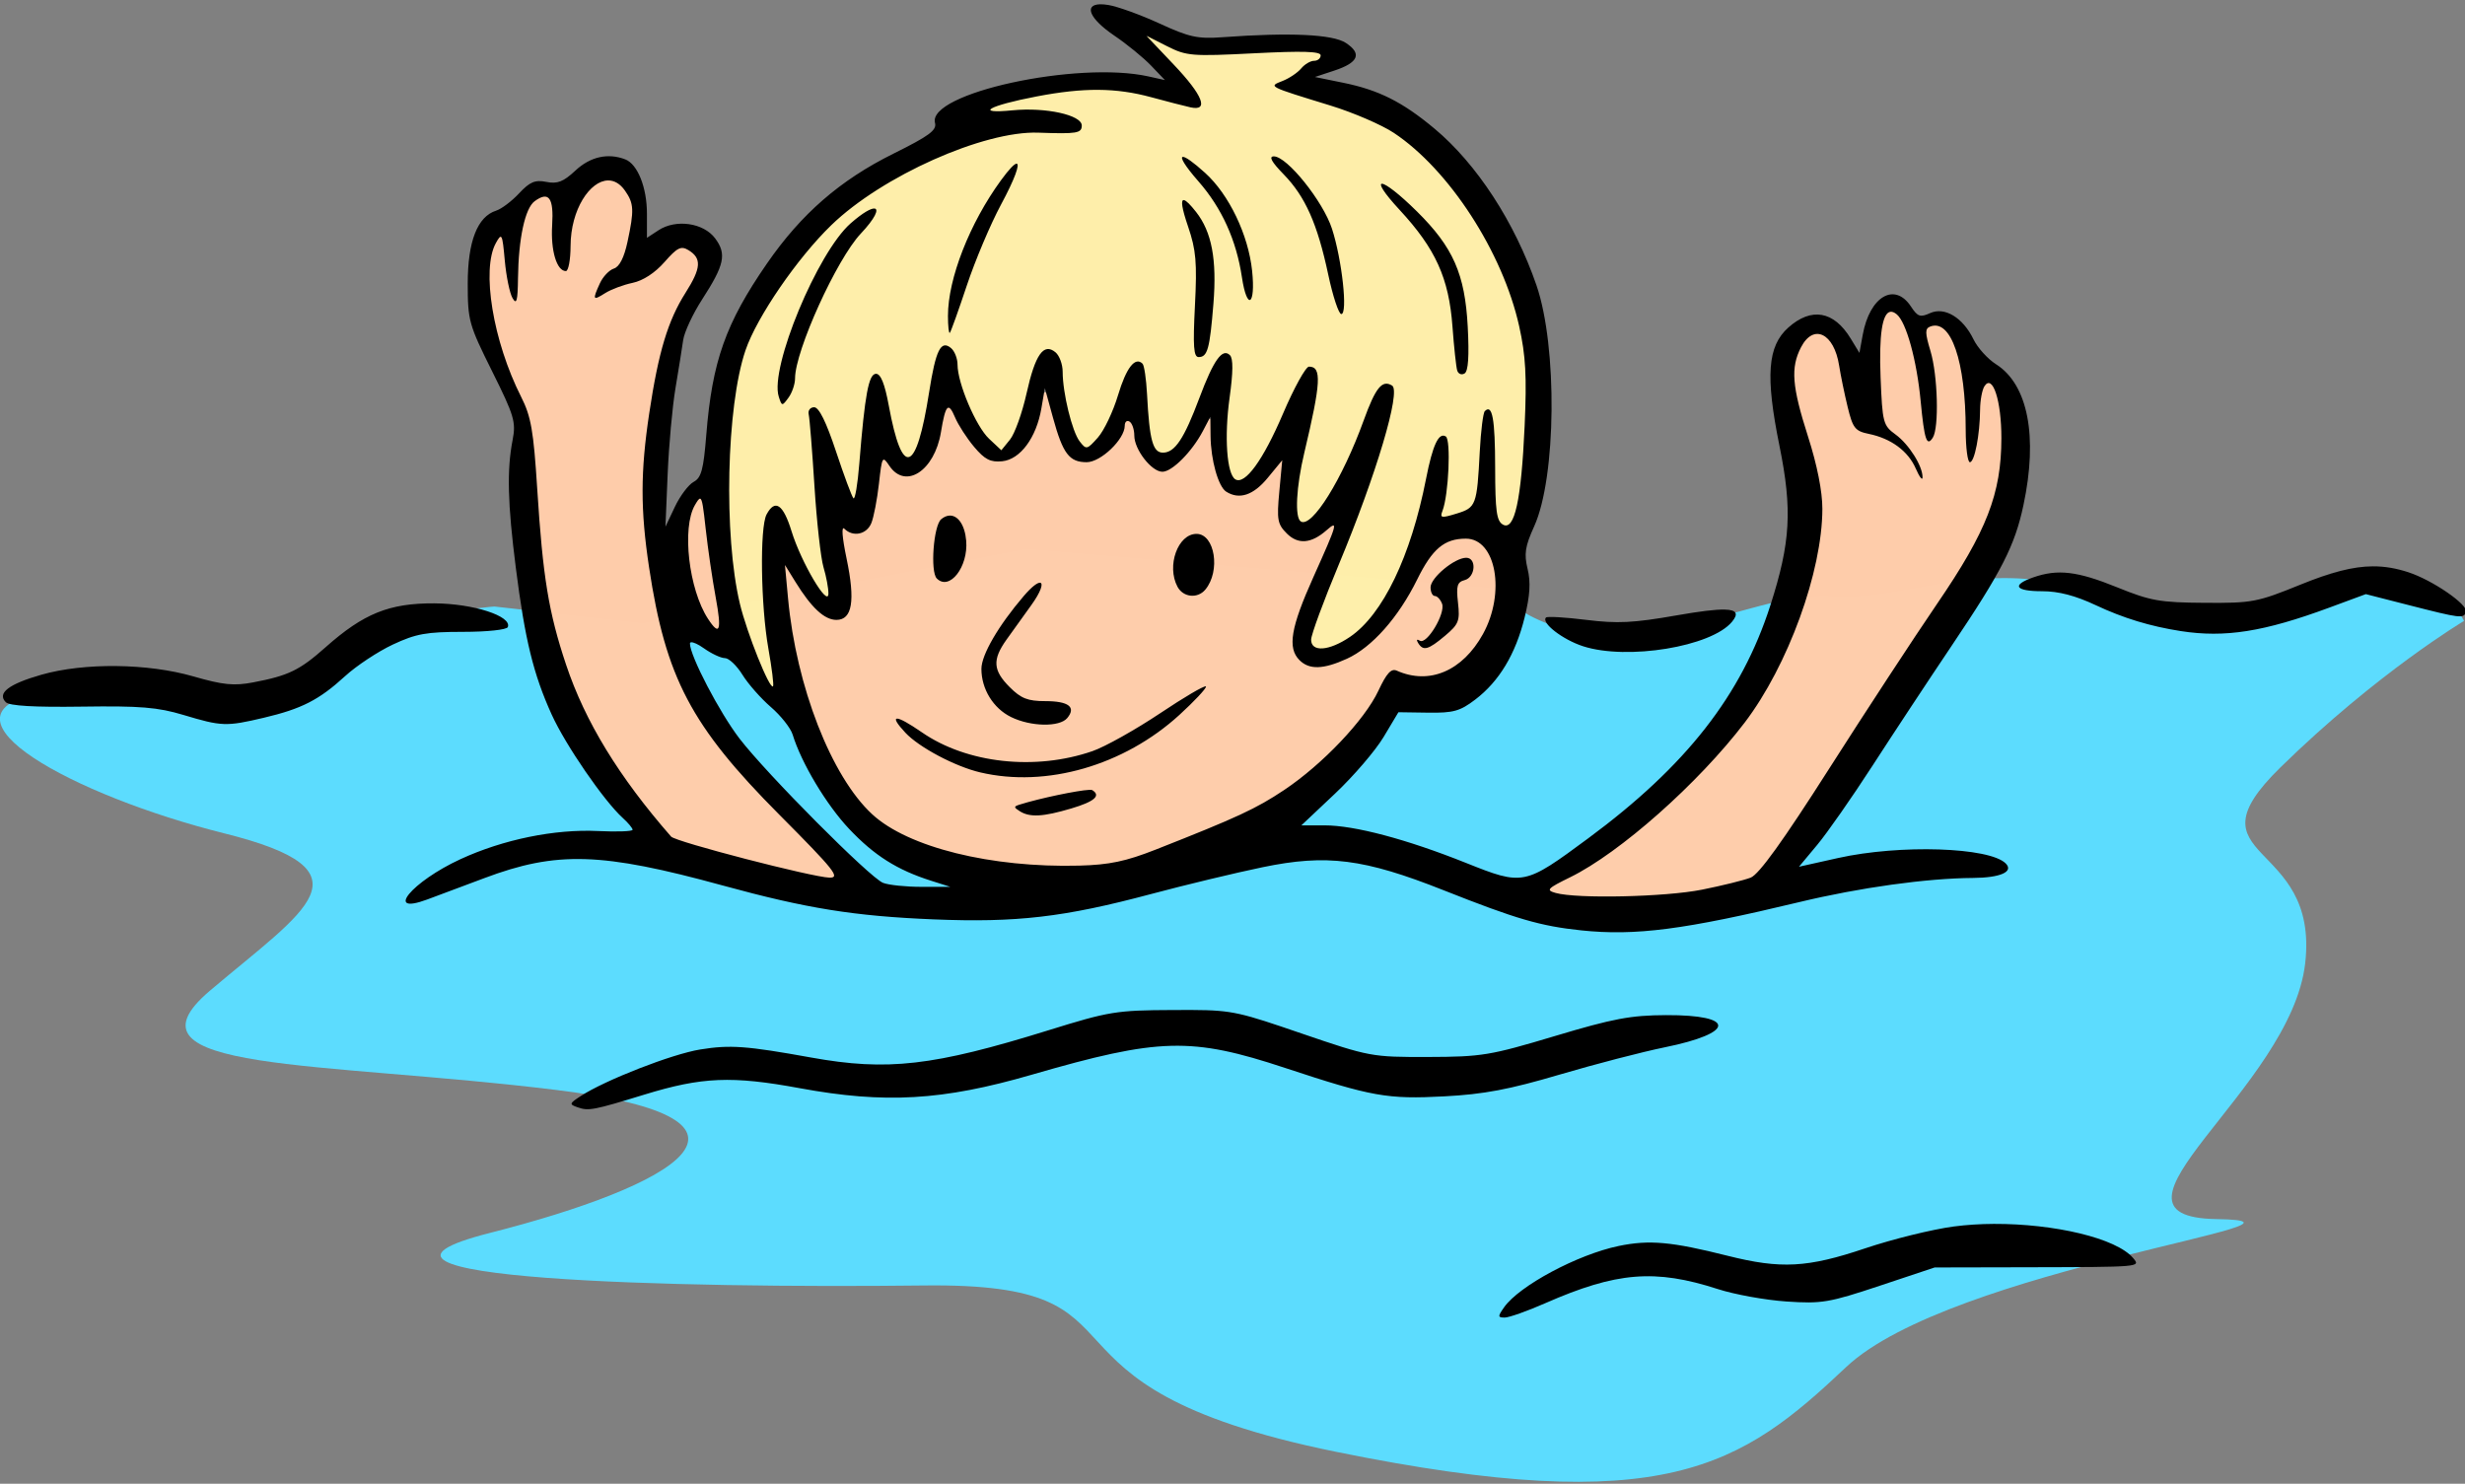
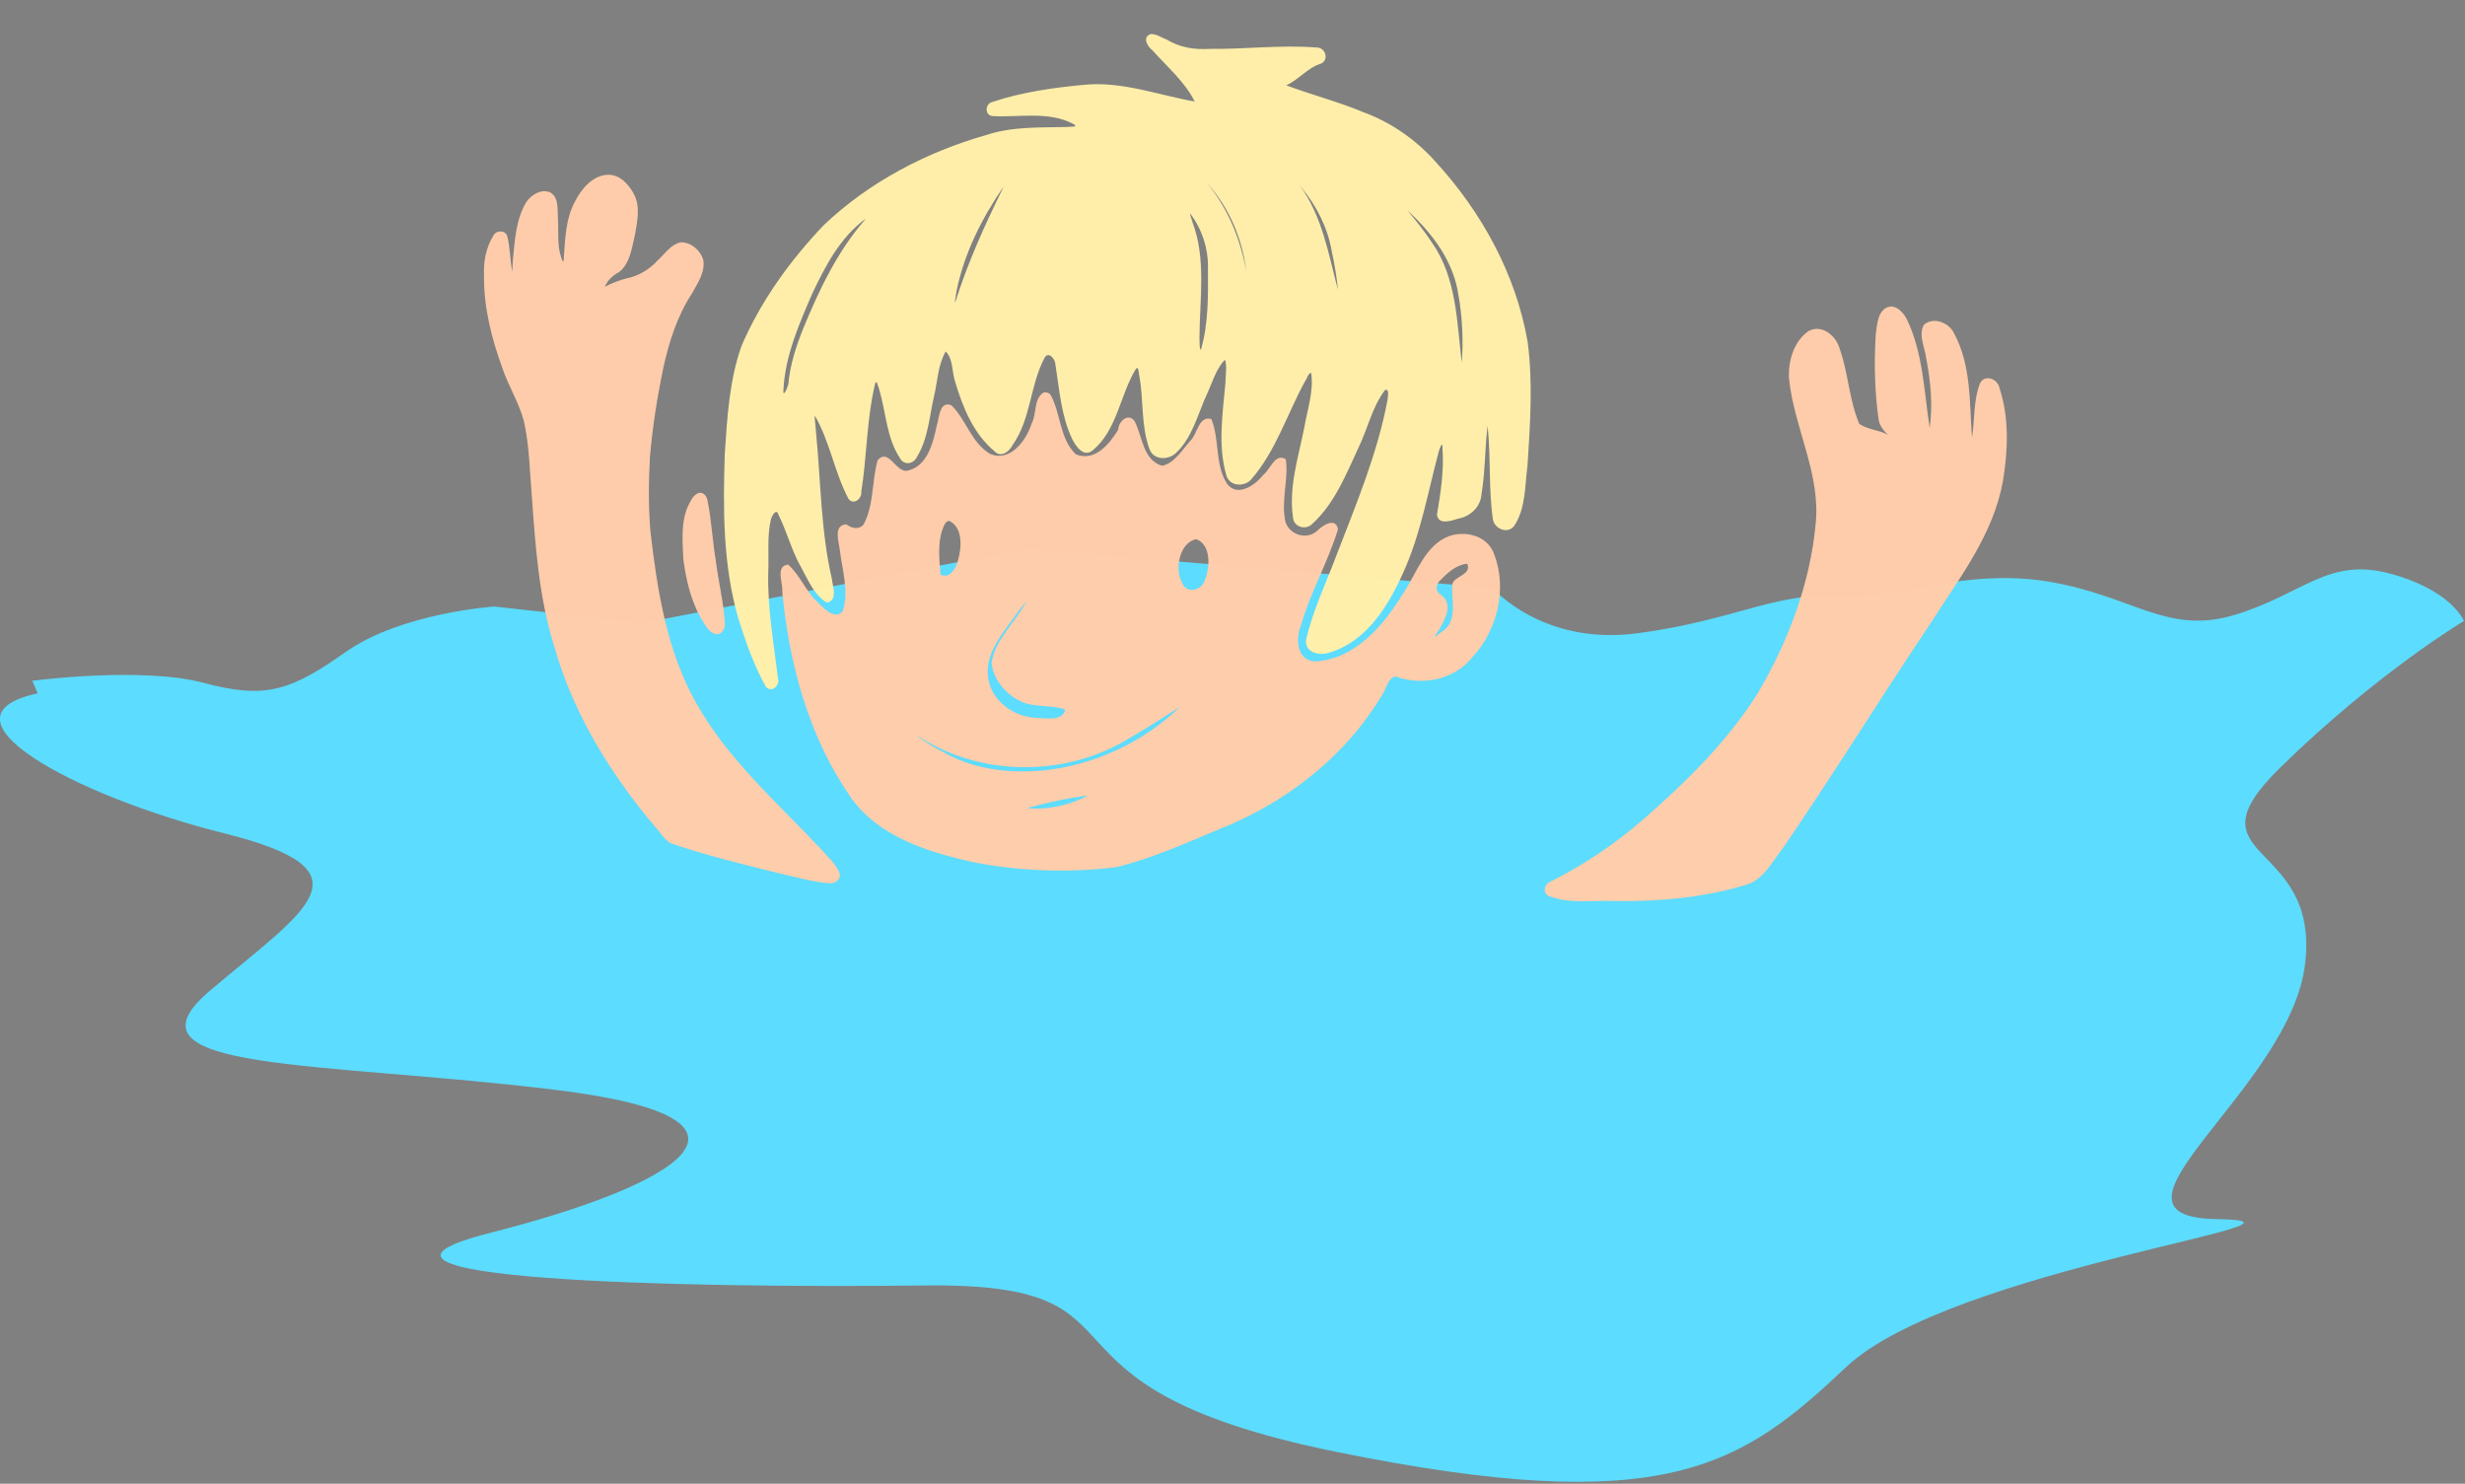
<svg xmlns="http://www.w3.org/2000/svg" xmlns:ns1="http://www.inkscape.org/namespaces/inkscape" xmlns:ns2="http://sodipodi.sourceforge.net/DTD/sodipodi-0.dtd" width="110mm" height="66.209mm" viewBox="0 0 110 66.209" version="1.1" id="svg1333" ns1:version="1.0.2-2 (e86c870879, 2021-01-15)" ns2:docname="schwimmer.svg">
  <rect x="0" y="0" width="110" height="66.209" fill="#808080" stroke="none" />
  <defs id="defs1327" />
  <ns2:namedview id="base" pagecolor="#ffffff" bordercolor="#666666" borderopacity="1.0" ns1:pageopacity="0.0" ns1:pageshadow="2" ns1:zoom="1.4" ns1:cx="182.94468" ns1:cy="174.76871" ns1:document-units="mm" ns1:current-layer="layer1" ns1:document-rotation="0" showgrid="false" ns1:window-width="1086" ns1:window-height="914" ns1:window-x="156" ns1:window-y="87" ns1:window-maximized="0" />
  <g ns1:label="Ebene 1" ns1:groupmode="layer" id="layer1">
    <g id="g1269" transform="matrix(0.974,0,0,0.974,-7.301,-160.329)" style="stroke-width:1.026">
      <path style="fill:#5cdcff;fill-opacity:0.992;stroke:none;stroke-width:0.272px;stroke-linecap:butt;stroke-linejoin:miter;stroke-opacity:1" d="m 8.977,195.797 c 0,0 5.008,-0.661 7.843,0.095 2.835,0.756 3.969,0.378 6.52,-1.417 2.551,-1.795 6.804,-2.079 6.804,-2.079 l 6.804,0.756 17.576,-3.402 21.356,1.795 c 0,0 2.268,2.646 6.615,2.079 4.347,-0.567 6.426,-1.89 9.071,-1.701 2.646,0.189 5.953,-1.323 9.827,-0.661 3.874,0.661 5.386,2.457 8.504,1.512 3.118,-0.945 4.252,-2.646 7.087,-1.89 2.835,0.756 3.402,2.173 3.402,2.173 0,0 -3.969,2.362 -8.41,6.709 -4.441,4.347 1.795,3.213 1.134,8.977 -0.661,5.764 -10.205,11.623 -4.063,11.717 6.142,0.095 -12.161,2.239 -16.972,6.783 -4.811,4.544 -8.285,6.949 -23.386,3.875 -15.101,-3.074 -7.617,-7.751 -18.843,-7.617 -11.225,0.134 -28.331,-0.267 -19.912,-2.405 8.419,-2.138 13.898,-5.212 3.074,-6.548 -10.824,-1.336 -20.312,-0.802 -15.903,-4.544 4.41,-3.742 7.617,-5.479 0.668,-7.216 -6.949,-1.737 -13.497,-5.345 -8.553,-6.414" id="path952" ns1:connector-curvature="0" />
      <path style="opacity:1;vector-effect:none;fill:#ffccaa;fill-opacity:0.992;stroke:none;stroke-width:1.385;stroke-linecap:butt;stroke-linejoin:miter;stroke-miterlimit:4;stroke-dasharray:none;stroke-dashoffset:0;stroke-opacity:1;paint-order:markers fill stroke" d="m 133.381,651.375 c -2.671,0.128 -4.584,2.445 -5.703,4.662 -1.603,2.97 -1.68,6.409 -1.91,9.688 0.008,0.839 -0.23,0.766 -0.43,0.012 -0.789,-2.228 -0.439,-4.641 -0.6,-6.955 -0.093,-1.478 0.177,-3.428 -1.291,-4.342 -1.571,-0.703 -3.373,0.424 -4.23,1.744 -1.742,2.983 -1.925,6.543 -2.26,9.9 -0.05,0.676 -0.087,1.352 -0.113,2.029 -0.364,-2.027 -0.366,-4.117 -0.852,-6.117 -0.339,-1.077 -1.904,-1.082 -2.387,-0.115 -1.303,2.049 -1.74,4.53 -1.639,6.93 -0.065,5.471 1.308,10.858 3.168,15.967 1.057,3.143 2.884,5.985 3.73,9.201 0.954,4.246 1.016,8.759 1.383,13.145 0.623,8.705 1.254,17.513 3.887,25.889 3.28,11.551 9.71,21.97 17.41,31.092 0.903,0.924 1.543,2.175 2.67,2.83 6.148,2.123 12.485,3.639 18.789,5.215 2.871,0.62 5.718,1.492 8.656,1.715 0.995,0.141 2.119,-0.711 1.771,-1.781 -0.649,-1.642 -2.084,-2.809 -3.207,-4.125 -7.617,-8.119 -16.191,-15.569 -21.658,-25.408 -5.015,-8.985 -6.63,-19.271 -7.809,-29.363 -0.38,-4.343 -0.342,-8.669 -0.102,-13.014 0.457,-5.233 1.254,-10.34 2.334,-15.484 0.979,-4.495 2.416,-8.959 4.957,-12.832 0.96,-1.757 2.291,-3.639 1.934,-5.744 -0.478,-1.671 -2.154,-3.127 -3.939,-3.047 -1.698,0.384 -2.718,1.988 -3.93,3.104 -1.438,1.571 -3.314,2.728 -5.42,3.127 -1.288,0.351 -2.544,0.829 -3.73,1.441 0.481,-1.148 1.427,-2.006 2.514,-2.568 1.853,-1.535 2.144,-4.115 2.668,-6.314 0.386,-2.209 0.947,-4.627 0.018,-6.775 -0.856,-1.827 -2.481,-3.748 -4.68,-3.703 z m 221.732,22.777 c -2.208,0.355 -2.305,3.156 -2.535,4.902 -0.278,4.915 -0.196,9.897 0.525,14.77 0.192,1.005 0.872,1.81 1.576,2.512 -1.544,-0.892 -3.534,-0.86 -4.951,-1.918 -1.773,-4.161 -1.88,-8.857 -3.438,-13.135 -0.65,-2.156 -3.12,-4.124 -5.342,-2.869 -2.552,1.777 -3.541,5.225 -3.354,8.217 0.873,8.56 5.567,16.516 4.586,25.279 -0.989,10.233 -4.703,20.088 -9.896,28.928 -5.209,8.379 -12.315,15.338 -19.686,21.807 -4.869,4.274 -10.297,7.922 -16.102,10.871 -1.188,0.349 -1.674,2.106 -0.322,2.594 3.58,1.383 7.53,0.644 11.273,0.836 7.848,0.097 15.79,-0.611 23.299,-2.994 2.722,-1.151 4.089,-4.07 5.865,-6.26 8.773,-12.865 16.967,-26.113 25.635,-39.049 4.884,-7.654 10.715,-15.179 12.338,-24.348 0.866,-5.28 1.095,-10.889 -0.6,-16.029 -0.269,-1.618 -2.645,-2.504 -3.4,-0.762 -1.138,2.94 -0.857,6.207 -1.361,9.283 -0.44,-6.02 -0.123,-12.488 -3.08,-17.959 -0.862,-1.886 -3.567,-2.973 -5.234,-1.51 -0.997,1.793 0.172,3.906 0.398,5.775 0.768,3.955 1.17,8.05 0.604,12.059 -0.989,-6.359 -1.136,-13.076 -4.029,-18.949 -0.587,-0.992 -1.506,-2.084 -2.77,-2.051 z M 209.051,689 c -0.108,-0.004 -0.216,0.005 -0.324,0.023 -1.784,1.063 -1.145,3.716 -2.098,5.389 -0.896,2.943 -3.755,6.71 -7.189,5.211 -3.21,-1.914 -4.116,-5.914 -6.67,-8.398 -2.088,-0.8 -2.087,2.196 -2.521,3.475 -0.626,3.029 -1.657,7.244 -5.227,7.865 -1.989,0.08 -3.075,-3.929 -4.99,-1.863 -1.044,3.627 -0.626,7.735 -2.424,11.113 -0.851,1.024 -2.118,0.663 -2.994,0 -2.367,0.122 -1.259,3.109 -1.113,4.584 0.422,3.413 1.617,7.133 0.461,10.48 -1.42,1.533 -3.377,-0.683 -4.434,-1.717 -1.977,-1.884 -2.971,-4.64 -4.996,-6.395 -2.262,0.289 -0.825,3.184 -1.002,4.707 1.168,12.349 4.526,24.842 11.596,35.17 4.777,7.129 13.528,9.818 21.484,11.584 8.098,1.576 16.44,1.854 24.627,0.865 6.866,-1.663 13.304,-4.757 19.836,-7.393 10.544,-4.597 20.048,-12.2 26.004,-22.121 0.835,-1.065 1.043,-3.064 2.447,-3.48 4.578,1.682 10.179,0.636 13.305,-3.289 4.395,-4.71 6.107,-11.939 3.727,-17.988 -1.17,-3.008 -4.749,-3.938 -7.613,-3.014 -4.331,1.55 -5.716,6.518 -8.1,9.994 -3.365,5.52 -8.314,11.395 -15.262,11.703 -3.099,-0.181 -3.325,-3.981 -2.361,-6.229 1.634,-5.724 4.668,-10.946 6.396,-16.619 -0.386,-2.095 -2.589,-0.726 -3.496,0.18 -1.75,1.747 -4.798,0.866 -5.564,-1.359 -0.868,-3.601 0.547,-7.357 0.039,-10.918 -1.872,-1.154 -2.665,1.778 -3.895,2.697 -1.376,1.773 -4.43,3.924 -6.252,1.564 -2.165,-3.334 -1.268,-7.702 -2.734,-11.217 -2.196,-0.618 -2.379,2.598 -3.67,3.816 -1.388,1.548 -2.696,3.818 -4.84,4.281 -3.375,-1.038 -3.373,-5.119 -4.77,-7.744 -1.119,-1.51 -2.788,0.097 -2.818,1.496 -1.488,2.459 -4.051,5.581 -7.314,4.262 -2.836,-2.654 -2.578,-7.079 -4.4,-10.32 -0.219,-0.265 -0.527,-0.384 -0.85,-0.396 z m -59.637,17.359 c -0.089,-0.007 -0.183,-0.003 -0.279,0.014 -1.105,0.336 -1.521,1.606 -2.01,2.539 -1.132,2.81 -0.822,5.926 -0.701,8.881 0.447,3.447 1.242,6.927 2.904,10.006 0.735,1.076 1.281,2.567 2.635,2.98 1.127,0.27 1.782,-1.015 1.641,-1.977 -0.229,-3.574 -1.108,-7.074 -1.547,-10.615 -0.6,-3.517 -0.747,-7.1 -1.471,-10.594 -0.122,-0.598 -0.55,-1.187 -1.172,-1.234 z m 43.02,4.877 c 2.38,1.159 2.117,4.637 1.471,6.84 -0.334,1.299 -1.376,3.175 -2.98,2.459 -0.294,-2.899 -0.646,-6.206 0.76,-8.869 0.181,-0.226 0.439,-0.459 0.75,-0.43 z m 42.678,3.139 c 2.614,0.985 2.362,4.892 1.506,7.031 -0.504,1.768 -3.108,2.561 -3.936,0.557 -1.384,-2.352 -0.48,-7.02 2.43,-7.588 z m 46.838,4.234 c 0.868,1.949 -2.311,2.147 -2.576,3.576 -0.207,2.734 1.059,6.573 -1.916,8.254 -1.44,1.221 -1.334,0.928 -0.344,-0.438 1.008,-1.74 2.447,-4.302 0.426,-5.914 -1.28,-0.743 -1.039,-1.99 -0.025,-2.812 1.186,-1.24 2.669,-2.472 4.436,-2.666 z m -76.107,6.445 c 0.007,0.019 -0.116,0.212 -0.449,0.686 -1.855,3.321 -5.117,6.121 -5.668,10.027 0.266,3.002 2.685,5.707 5.422,6.824 2.32,0.897 5.084,0.398 7.314,1.258 -0.497,2.113 -3.475,1.445 -5.062,1.416 -3.969,-0.18 -7.837,-3.013 -8.295,-7.125 -0.496,-4.461 3.01,-8 5.322,-11.383 0.208,-0.243 1.396,-1.76 1.416,-1.703 z m 26.488,18.291 -0.178,0.16 c -6.058,5.773 -13.884,9.536 -22.133,10.701 -6.167,0.791 -12.632,0.246 -18.174,-2.758 -1.845,-0.95 -3.67,-1.985 -5.271,-3.314 10.801,7.376 25.957,7.516 37.027,0.613 2.976,-1.691 5.829,-3.587 8.729,-5.402 z m -15.914,15.357 c -3.226,1.645 -6.959,2.542 -10.582,2.164 3.453,-0.896 6.886,-1.736 10.582,-2.164 z" transform="scale(0.265)" id="path937" ns1:connector-curvature="0" />
      <path style="opacity:1;vector-effect:none;fill:#ffeeaa;fill-opacity:0.992;stroke:none;stroke-width:0.98;stroke-linecap:butt;stroke-linejoin:miter;stroke-miterlimit:4;stroke-dasharray:none;stroke-dashoffset:0;stroke-opacity:1;paint-order:markers fill stroke" d="m 227.252,627.052 c -1.554,0.509 -0.589,2.17 0.298,2.826 2.522,2.838 5.593,5.427 7.293,8.838 -6.255,-1.102 -12.415,-3.475 -18.87,-2.912 -5.421,0.495 -10.892,1.257 -16.071,2.973 -1.318,0.269 -1.437,2.348 0.017,2.46 4.667,0.249 9.778,-0.924 14.085,1.438 0.765,0.561 -0.906,0.336 -1.155,0.446 -4.678,0.115 -9.447,-0.12 -13.962,1.361 -10.414,2.956 -20.348,8.143 -28.215,15.641 -5.802,6.096 -10.841,13.068 -14.175,20.823 -2.131,5.971 -2.485,12.406 -2.905,18.681 -0.303,9.469 -0.332,19.166 2.311,28.347 1.286,4.082 2.69,8.195 4.807,11.924 0.978,1.153 2.484,-0.25 2.079,-1.471 -0.72,-6.074 -1.826,-12.086 -1.682,-18.206 0.147,-3.126 -0.25,-6.354 0.495,-9.41 0.177,-0.489 0.912,-1.862 1.272,-0.66 1.47,2.919 2.243,6.148 3.873,9.005 1.228,2.21 2.237,4.842 4.487,6.187 1.933,-0.338 1.037,-2.739 0.874,-4.1 -1.918,-8.27 -1.905,-16.788 -2.728,-25.199 -0.056,-1.014 -0.23,-2.105 -0.25,-3.07 2.644,4.505 3.421,9.854 5.86,14.448 0.92,1.141 2.344,-0.068 2.205,-1.252 0.989,-6.162 0.908,-12.378 2.333,-18.425 0.273,-1.463 0.685,0.61 0.858,1.083 1.083,3.771 1.218,8.086 3.459,11.476 0.702,1.408 2.369,1.124 2.989,-0.179 1.953,-3.184 2.136,-7.087 2.982,-10.651 0.576,-2.519 0.646,-5.273 1.979,-7.548 1.319,1.36 1.042,3.486 1.613,5.186 1.305,4.423 3.174,9.049 6.819,12.061 1.071,1.188 2.553,0.087 3.104,-1.04 3.223,-4.498 3.006,-10.415 5.594,-15.184 0.72,-1.12 1.847,0.414 1.834,1.238 0.699,4.323 0.976,8.857 2.895,12.866 0.615,1.246 1.981,3.246 3.519,1.998 4.287,-3.55 4.707,-9.514 7.46,-14.032 0.558,-0.858 0.51,0.884 0.66,1.27 0.737,4.163 0.238,8.576 1.756,12.576 0.721,1.86 3.198,1.862 4.513,0.645 2.834,-2.613 3.751,-6.583 5.292,-9.986 0.992,-2.066 1.602,-4.508 3.222,-6.169 0.379,1.069 0.086,2.785 0.07,4.076 -0.467,5.185 -1.345,10.784 0.18,15.963 0.576,1.899 3.145,1.988 4.316,0.612 4.239,-4.887 6.162,-11.241 9.23,-16.846 0.339,-0.428 0.586,-1.519 1.105,-1.527 0.472,3.172 -0.657,6.298 -1.183,9.407 -1.017,5.133 -2.748,10.376 -1.949,15.656 0.184,1.694 2.344,2.165 3.411,0.951 3.807,-3.504 5.76,-8.486 7.902,-13.083 1.599,-3.279 2.356,-7.04 4.586,-9.968 0.827,-0.337 0.452,1.199 0.445,1.649 -1.743,9.307 -5.441,18.105 -8.833,26.903 -1.824,4.88 -4.147,9.642 -5.284,14.743 -0.151,2.195 2.58,2.714 4.199,2.045 6.295,-1.927 10.041,-8.009 12.578,-13.687 3.074,-6.723 4.316,-14.051 6.216,-21.14 0.203,-0.661 0.699,-1.784 0.617,-0.377 0.287,3.828 -0.328,7.636 -0.953,11.39 0.224,1.902 2.501,1.059 3.679,0.703 2.106,-0.368 3.846,-2.028 4.016,-4.211 0.65,-3.909 0.571,-7.893 1.055,-11.821 0.578,5.377 0.148,10.839 0.92,16.188 0.317,1.7 2.707,2.597 3.746,0.992 1.96,-3.046 1.769,-6.891 2.237,-10.358 0.448,-7.102 0.96,-14.29 0.015,-21.37 -2.019,-11.672 -7.976,-22.475 -15.942,-31.148 -3.397,-3.807 -7.667,-6.771 -12.456,-8.542 -4.342,-1.821 -8.921,-2.976 -13.319,-4.643 2.18,-0.992 3.692,-3.071 6.027,-3.752 1.408,-0.713 0.716,-2.82 -0.804,-2.782 -6.174,-0.495 -12.362,0.321 -18.536,0.237 -2.553,0.161 -5.118,-0.239 -7.329,-1.588 -0.91,-0.337 -1.787,-1.009 -2.788,-0.975 z m 9.87,25.932 c 3.727,4.144 5.959,9.571 6.638,15.032 -1.013,-5.501 -3.175,-10.848 -6.771,-15.177 z m 16.188,0.628 c 2.613,3.175 4.526,6.914 5.221,10.99 0.475,2.147 0.861,4.401 1.067,6.645 -1.619,-6.122 -2.723,-12.831 -6.642,-18.076 0.118,0.147 0.236,0.293 0.355,0.44 z m -51.728,0.296 c -3.047,6.186 -5.889,12.48 -7.995,19.057 -0.44,1.402 0.007,-0.976 0.088,-1.531 1.336,-6.549 4.378,-12.558 8.126,-18.012 -0.073,0.162 -0.146,0.324 -0.219,0.486 z m 70.434,4.01 c 4.094,3.813 7.567,8.539 8.409,14.172 0.701,3.8 0.885,8.285 0.584,11.759 -0.845,-7.064 -0.887,-14.708 -5.163,-20.761 -1.282,-1.959 -2.754,-3.787 -4.256,-5.581 0.142,0.137 0.284,0.274 0.426,0.41 z m -37.926,0.209 c 2.047,2.713 3.122,6.058 3.043,9.458 0.029,4.687 0.103,9.517 -1.217,14.052 -0.288,-0.025 -0.215,-1.518 -0.251,-2.102 0.032,-6.648 1.202,-13.582 -1.22,-19.995 -0.058,-0.314 -0.597,-1.677 -0.355,-1.414 z m -56.226,0.99 c -4.771,5.471 -7.937,12.108 -10.676,18.773 -1.266,3.119 -2.314,6.367 -2.611,9.725 -0.176,0.671 -0.986,2.543 -0.839,0.819 0.336,-5.858 2.702,-11.245 4.996,-16.543 2.263,-4.783 4.848,-9.747 9.234,-12.921 z" id="path950" ns1:connector-curvature="0" transform="scale(0.265)" />
-       <path id="path830" style="fill:#000000;stroke-width:0.848" d="m 218.469,621.908 c -2.8,0.074 -1.853,2.483 2.482,5.422 2.169,1.47 5.023,3.799 6.342,5.176 l 2.396,2.504 -2.852,-0.633 c -12.312,-2.73 -38.237,2.912 -36.898,8.029 0.333,1.275 -0.982,2.248 -7.229,5.348 -9.178,4.555 -15.888,10.385 -21.812,18.955 -7.161,10.358 -9.486,16.924 -10.502,29.648 -0.478,5.99 -0.861,7.41 -2.186,8.119 -0.883,0.473 -2.342,2.41 -3.24,4.305 l -1.633,3.445 0.381,-9.088 c 0.209,-4.998 0.818,-11.689 1.354,-14.869 0.536,-3.181 1.133,-6.916 1.328,-8.299 0.195,-1.383 1.669,-4.544 3.271,-7.023 3.881,-6.003 4.277,-7.856 2.262,-10.566 -2.004,-2.695 -6.782,-3.382 -9.795,-1.408 l -2.002,1.311 v -4.191 c 0,-4.526 -1.615,-8.555 -3.756,-9.377 -2.986,-1.146 -6.042,-0.459 -8.604,1.934 -2.084,1.945 -3.112,2.349 -5.031,1.965 -1.955,-0.391 -2.848,-0.015 -4.713,1.98 -1.265,1.355 -3.05,2.7 -3.965,2.99 -3.242,1.029 -4.912,5.316 -4.912,12.605 0,6.404 0.19,7.08 4.213,15.16 3.829,7.69 4.148,8.767 3.545,11.883 -1.009,5.209 -0.865,10.944 0.561,22.146 1.576,12.388 3.035,18.356 6.191,25.316 2.389,5.268 9.028,14.929 12.287,17.879 0.937,0.848 1.705,1.768 1.705,2.047 0,0.279 -2.696,0.378 -5.99,0.219 -7.484,-0.362 -16.37,1.455 -23.764,4.863 -8.417,3.879 -13.27,9.75 -5.768,6.977 1.589,-0.587 6.031,-2.25 9.871,-3.693 12.547,-4.716 20.267,-4.478 41.248,1.27 14.481,3.967 22.736,5.293 36.447,5.855 14.322,0.588 22.568,-0.373 37.537,-4.367 5.935,-1.584 14.635,-3.675 19.332,-4.648 11.096,-2.301 17.512,-1.486 31.309,3.98 12.585,4.986 16.722,6.193 23.76,6.932 v 0.002 c 9.407,0.987 17.847,-0.109 37.768,-4.896 10.41,-2.502 22.015,-4.114 29.975,-4.166 4.755,-0.03 7.109,-1.072 5.672,-2.51 -2.812,-2.812 -18.289,-3.314 -28.967,-0.938 l -6.773,1.51 3.154,-3.781 c 1.735,-2.08 6.04,-8.245 9.564,-13.697 3.525,-5.452 9.658,-14.748 13.631,-20.654 8.725,-12.973 10.96,-17.347 12.457,-24.369 2.533,-11.88 0.787,-20.87 -4.736,-24.369 -1.434,-0.909 -3.185,-2.842 -3.891,-4.297 -1.834,-3.778 -4.997,-5.69 -7.516,-4.543 -1.696,0.773 -2.149,0.617 -3.289,-1.123 -2.818,-4.301 -7.133,-1.794 -8.348,4.85 l -0.576,3.148 -1.506,-2.475 c -2.91,-4.786 -6.798,-5.469 -10.797,-1.896 -3.587,3.205 -3.973,8.358 -1.527,20.408 2.252,11.098 1.931,16.731 -1.578,27.646 -4.984,15.502 -14.538,27.715 -31.477,40.236 -11.06,8.176 -11.232,8.211 -21.156,4.248 -10.271,-4.101 -19.248,-6.484 -24.428,-6.484 h -4.014 l 5.83,-5.498 c 3.206,-3.025 6.98,-7.427 8.389,-9.781 l 2.561,-4.281 5.109,0.074 c 4.397,0.064 5.537,-0.254 8.18,-2.266 4.133,-3.147 6.968,-7.857 8.525,-14.166 0.939,-3.807 1.081,-6.101 0.523,-8.408 -0.635,-2.627 -0.439,-3.899 1.141,-7.383 3.826,-8.441 4.041,-31.053 0.395,-41.646 -3.76,-10.923 -10.318,-20.995 -17.654,-27.115 -5.511,-4.598 -9.611,-6.658 -15.73,-7.906 l -4.924,-1.004 3.344,-1.104 c 4.199,-1.386 4.841,-2.926 1.996,-4.791 -2.272,-1.489 -9.671,-1.83 -21.297,-0.982 -4.315,0.314 -5.753,0.003 -10.904,-2.367 -3.263,-1.501 -7.253,-2.943 -8.867,-3.205 -0.554,-0.09 -1.03,-0.13 -1.43,-0.119 z m 7.996,5.424 3.584,1.814 c 3.376,1.709 4.254,1.782 15.078,1.232 8.395,-0.426 11.49,-0.331 11.49,0.357 0,0.518 -0.511,0.943 -1.137,0.943 -0.626,0 -1.633,0.597 -2.238,1.326 -0.605,0.729 -2.045,1.696 -3.199,2.152 -2.495,0.986 -2.665,0.899 8.309,4.271 3.906,1.2 8.81,3.317 10.9,4.701 9.561,6.333 18.835,20.627 21.682,33.422 1.137,5.112 1.332,8.658 0.947,17.25 -0.576,12.853 -1.746,18.183 -3.748,17.062 -1.103,-0.617 -1.336,-2.333 -1.35,-9.83 -0.012,-8.476 -0.488,-11.088 -1.787,-9.789 -0.295,0.295 -0.687,3.424 -0.871,6.953 -0.486,9.335 -0.629,9.723 -4.008,10.76 -2.659,0.816 -2.921,0.765 -2.439,-0.475 1.065,-2.743 1.49,-12.294 0.572,-12.861 -1.227,-0.758 -2.269,1.477 -3.418,7.342 -2.621,13.376 -7.469,23.45 -13.141,27.305 -3.62,2.46 -6.725,2.683 -6.725,0.486 0,-0.844 2.156,-6.697 4.791,-13.01 6.467,-15.493 10.775,-29.951 9.213,-30.916 -1.723,-1.065 -2.853,0.324 -4.918,6.029 -3.672,10.146 -8.958,18.641 -10.865,17.463 -1.078,-0.666 -0.809,-5.965 0.604,-11.9 2.889,-12.136 3.037,-14.871 0.807,-14.871 -0.56,0 -2.589,3.674 -4.506,8.164 -3.422,8.014 -6.573,12.344 -8.234,11.316 -1.472,-0.91 -1.926,-7.362 -0.99,-14.09 0.618,-4.444 0.638,-6.791 0.062,-7.367 -1.299,-1.299 -2.826,0.835 -5.275,7.375 -2.648,7.071 -4.245,9.473 -6.307,9.473 -1.748,0 -2.333,-2.145 -2.75,-10.109 -0.137,-2.607 -0.486,-4.978 -0.775,-5.268 -1.282,-1.282 -2.818,0.695 -4.244,5.455 -0.847,2.828 -2.419,6.123 -3.492,7.324 -1.874,2.097 -1.997,2.122 -3.139,0.646 -1.308,-1.691 -2.938,-8.369 -2.938,-12.033 0,-1.285 -0.559,-2.8 -1.24,-3.365 -2.048,-1.7 -3.503,0.366 -5.002,7.104 -0.752,3.379 -2.041,6.974 -2.863,7.988 l -1.496,1.844 -2.127,-1.994 c -2.268,-2.127 -5.447,-9.603 -5.447,-12.807 0,-1.063 -0.51,-2.354 -1.131,-2.869 -1.752,-1.454 -2.637,0.334 -3.783,7.641 -2.216,14.125 -4.643,14.935 -6.971,2.322 -0.697,-3.777 -1.391,-5.512 -2.207,-5.512 -1.27,0 -1.936,3.579 -2.893,15.553 -0.284,3.555 -0.738,6.24 -1.01,5.969 -0.272,-0.272 -1.631,-3.923 -3.021,-8.115 -1.692,-5.101 -2.94,-7.623 -3.77,-7.623 -0.682,0 -1.106,0.559 -0.945,1.24 0.161,0.682 0.608,6.257 0.994,12.391 0.386,6.134 1.091,12.452 1.566,14.039 0.476,1.587 0.858,3.631 0.848,4.543 -0.024,2.538 -4.714,-5.385 -6.369,-10.762 -1.446,-4.695 -2.862,-5.651 -4.324,-2.918 -1.193,2.229 -1.011,15.755 0.312,23.186 0.607,3.408 0.969,6.346 0.805,6.529 -0.567,0.631 -4.516,-9.205 -5.729,-14.266 -2.834,-11.829 -2.342,-34.115 0.969,-43.83 1.957,-5.744 8.95,-15.939 14.842,-21.641 8.764,-8.48 26.332,-16.324 35.795,-15.982 6.671,0.241 7.5,0.104 7.5,-1.238 0,-1.814 -6.252,-3.183 -11.979,-2.623 -6.704,0.656 -4.149,-0.807 4.199,-2.404 8.133,-1.556 13.701,-1.517 19.791,0.139 2.708,0.736 5.761,1.523 6.783,1.748 3.25,0.717 2.16,-2.065 -2.893,-7.387 z m 22.062,20.869 c -0.923,0 -0.408,0.949 1.686,3.098 3.749,3.848 5.846,8.565 7.715,17.35 0.797,3.748 1.813,6.814 2.256,6.814 1.15,0 0.124,-9.408 -1.607,-14.74 -1.547,-4.764 -7.771,-12.521 -10.049,-12.521 z m -15.715,0.086 c -0.569,0.008 0.276,1.493 2.691,4.252 4.022,4.594 6.54,10.152 7.5,16.555 0.878,5.856 2.392,4.914 1.764,-1.098 -0.652,-6.236 -4.001,-13.215 -8.135,-16.949 -2.08,-1.88 -3.378,-2.766 -3.82,-2.76 z m -28.762,1.176 c -0.363,-0.011 -1.267,0.899 -2.715,2.885 -5.413,7.426 -9.154,16.99 -9.154,23.404 h -0.002 c 0,1.811 0.149,3.137 0.328,2.947 0.179,-0.189 1.501,-3.877 2.938,-8.193 1.437,-4.316 4.093,-10.596 5.9,-13.955 2.41,-4.477 3.31,-7.067 2.705,-7.088 z m -70.627,2.898 c 1.041,-0.011 2.057,0.534 2.916,1.76 1.557,2.223 1.612,3.369 0.432,8.873 -0.581,2.711 -1.392,4.297 -2.354,4.602 -0.806,0.256 -1.895,1.404 -2.418,2.553 -1.311,2.877 -1.22,3.045 0.908,1.697 1.022,-0.647 3.16,-1.448 4.75,-1.779 1.804,-0.376 3.877,-1.728 5.512,-3.594 2.198,-2.509 2.861,-2.84 4.129,-2.072 2.335,1.414 2.226,3.1 -0.488,7.379 -3.046,4.803 -4.675,10.202 -6.273,20.807 -1.528,10.136 -1.536,16.697 -0.033,26.664 2.878,19.093 7.263,27.424 22.504,42.744 9.578,9.628 10.625,10.944 8.674,10.898 -2.949,-0.069 -26.579,-6.193 -27.365,-7.092 -9.031,-10.325 -14.87,-19.88 -18.164,-29.73 -3.013,-9.008 -4.021,-15.153 -4.988,-30.42 -0.635,-10.018 -1.065,-12.484 -2.773,-15.861 -4.875,-9.636 -6.911,-22.03 -4.371,-26.611 1.015,-1.831 1.115,-1.633 1.537,3.018 0.248,2.738 0.85,5.665 1.338,6.504 0.706,1.214 0.898,0.513 0.947,-3.432 0.085,-6.865 1.217,-12.103 2.879,-13.318 2.455,-1.795 3.324,-0.6 3.027,4.158 -0.273,4.368 0.792,7.92 2.373,7.92 0.438,0 0.801,-1.951 0.811,-4.336 0.02,-6.32 3.37,-11.303 6.492,-11.33 z m 133.838,0.576 c -0.679,-0.063 0.151,1.433 3.021,4.533 6.199,6.695 8.504,11.78 9.121,20.129 0.266,3.593 0.637,7.024 0.822,7.623 0.186,0.595 0.76,0.824 1.275,0.506 0.639,-0.395 0.813,-2.986 0.543,-8.107 -0.478,-9.069 -2.528,-13.718 -8.754,-19.873 -3.164,-3.128 -5.351,-4.748 -6.029,-4.811 z m -34.26,2.83 c -0.629,-0.136 -0.39,1.398 0.709,4.619 1.363,3.994 1.551,6.164 1.17,13.631 -0.359,7.045 -0.227,8.881 0.641,8.881 1.535,0 1.924,-1.404 2.555,-9.236 0.614,-7.632 -0.29,-12.409 -3,-15.854 -1.006,-1.279 -1.697,-1.96 -2.074,-2.041 z m -53.492,1.451 v 0.002 c -0.588,-0.091 -2.038,0.702 -4.164,2.568 -5.729,5.03 -14.001,24.967 -12.422,29.941 0.534,1.684 0.589,1.688 1.688,0.186 0.624,-0.853 1.133,-2.352 1.133,-3.33 0,-4.763 7.192,-20.604 11.361,-25.027 2.491,-2.643 3.16,-4.223 2.404,-4.34 z m 175.605,17.85 c 0.325,-0.048 0.691,0.099 1.104,0.441 1.655,1.373 3.458,7.912 4.133,15.002 0.638,6.7 1.055,7.961 2.1,6.312 1.105,-1.744 0.861,-10.772 -0.406,-14.982 -0.95,-3.155 -0.957,-3.869 -0.041,-4.221 3.59,-1.378 6.125,6.007 6.135,17.875 0.003,3.067 0.328,5.576 0.723,5.576 0.811,0 1.731,-4.742 1.764,-9.088 0.011,-1.59 0.348,-3.406 0.746,-4.035 1.411,-2.228 2.949,2.478 2.936,8.994 -0.019,9.594 -2.525,16.042 -11.119,28.615 -3.994,5.843 -12.412,18.701 -18.707,28.572 -7.934,12.441 -12.08,18.198 -13.512,18.762 -1.136,0.447 -4.929,1.384 -8.432,2.084 -6.325,1.264 -21.602,1.606 -25.297,0.566 -1.721,-0.484 -1.457,-0.766 2.516,-2.715 8.6,-4.218 22.172,-16.247 30.164,-26.732 7.499,-9.839 13.422,-26.131 13.436,-36.959 0.004,-3.011 -0.898,-7.562 -2.473,-12.477 -2.789,-8.708 -3.042,-11.926 -1.217,-15.455 2.15,-4.158 5.712,-2.447 6.59,3.166 0.264,1.689 0.928,4.915 1.477,7.168 0.89,3.656 1.284,4.157 3.662,4.643 3.832,0.783 6.798,2.972 8.109,5.986 0.627,1.442 1.152,2.139 1.172,1.549 0.058,-1.913 -2.341,-5.736 -4.66,-7.426 -2.157,-1.571 -2.278,-2.03 -2.594,-9.881 -0.293,-7.296 0.287,-11.136 1.693,-11.342 z m -146.182,13.199 1.412,5.135 c 1.712,6.22 2.813,7.67 5.822,7.67 2.436,0 6.58,-3.971 6.58,-6.307 0,-0.673 0.372,-0.996 0.826,-0.715 0.454,0.281 0.826,1.366 0.826,2.414 0,2.423 2.979,6.26 4.861,6.26 1.671,0 5.11,-3.456 6.986,-7.021 l 1.303,-2.479 0.035,3.309 c 0.042,4.161 1.333,8.763 2.703,9.633 2.26,1.434 4.696,0.626 7.168,-2.373 l 2.521,-3.061 -0.506,5.432 c -0.454,4.858 -0.317,5.619 1.297,7.232 1.949,1.949 4.226,1.761 6.881,-0.57 2.062,-1.81 1.88,-1.164 -2.271,8.072 -3.939,8.765 -4.53,12.287 -2.418,14.398 1.689,1.689 4.118,1.616 8.201,-0.244 4.324,-1.969 8.909,-7.14 12.143,-13.697 2.623,-5.32 4.704,-7.066 8.422,-7.066 5.221,0 6.897,9.358 2.953,16.492 -3.537,6.397 -9.277,8.837 -14.895,6.332 -0.972,-0.433 -1.761,0.426 -3.189,3.475 -2.359,5.037 -9.662,12.731 -16.277,17.148 -4.849,3.238 -8.092,4.745 -22.201,10.303 -5.185,2.042 -8.034,2.64 -13.219,2.777 -15.254,0.403 -29.62,-3.158 -35.816,-8.879 -7.067,-6.524 -13.137,-22.1 -14.547,-37.32 l -0.537,-5.783 1.787,2.891 c 2.792,4.52 5.041,6.609 7.111,6.609 2.741,0 3.288,-3.274 1.764,-10.568 -0.779,-3.731 -0.929,-5.734 -0.385,-5.189 1.487,1.487 3.855,0.994 4.658,-0.971 0.418,-1.022 1.009,-4.088 1.314,-6.814 0.532,-4.754 0.606,-4.882 1.801,-3.1 2.785,4.154 7.813,0.881 8.92,-5.807 0.796,-4.812 1.278,-5.317 2.441,-2.559 0.551,1.307 2.038,3.605 3.303,5.105 1.834,2.176 2.814,2.678 4.846,2.479 3.12,-0.307 5.909,-4.071 6.777,-9.15 z m -59.586,19.113 c 0.36,0.09 0.543,1.549 0.953,5.258 0.377,3.408 1.152,8.705 1.721,11.771 1.079,5.817 0.705,6.86 -1.338,3.719 -3.315,-5.097 -4.536,-15.686 -2.262,-19.621 0.429,-0.742 0.71,-1.181 0.926,-1.127 z m 43.139,2.92 c -0.475,0.011 -0.976,0.215 -1.475,0.629 -1.328,1.102 -1.918,9.086 -0.758,10.246 2.195,2.195 5.463,-2.006 5.08,-6.531 -0.23,-2.726 -1.424,-4.384 -2.848,-4.344 z m 42.67,3.164 c -3.226,0 -5.219,5.539 -3.291,9.141 0.989,1.848 3.481,2.1 4.82,0.486 2.662,-3.207 1.641,-9.627 -1.529,-9.627 z m 46.625,4.129 c -1.997,0 -6.162,3.457 -6.162,5.113 0,0.823 0.333,1.496 0.738,1.496 0.406,0 0.967,0.599 1.248,1.332 0.64,1.669 -2.638,7.135 -3.836,6.395 -0.522,-0.322 -0.643,-0.156 -0.295,0.408 h 0.002 c 0.877,1.42 1.742,1.184 4.648,-1.262 2.367,-1.991 2.593,-2.568 2.238,-5.715 -0.329,-2.915 -0.137,-3.568 1.148,-3.904 1.878,-0.491 2.113,-3.863 0.27,-3.863 z m 156.758,1.482 c -3.472,0.015 -7.28,1.035 -12.566,3.182 -7.443,3.022 -8.295,3.182 -16.521,3.125 -7.762,-0.053 -9.356,-0.335 -15.141,-2.684 -6.857,-2.784 -10.259,-3.189 -14.477,-1.719 -3.84,1.339 -3.167,2.398 1.525,2.398 2.844,0 5.734,0.754 9.293,2.426 4.748,2.23 9.383,3.641 14.666,4.463 7.648,1.19 14.373,0.126 25.705,-4.062 l 6.293,-2.324 7.34,1.877 c 9.12,2.333 9.559,2.385 9.979,1.201 0.433,-1.222 -5.773,-5.495 -9.963,-6.861 -2.087,-0.68 -4.05,-1.032 -6.133,-1.021 z m -230.393,2.84 c -0.419,-0.095 -1.421,0.609 -2.863,2.295 -4.382,5.123 -7.318,10.172 -7.318,12.588 0,3.493 2.038,6.81 5.119,8.328 3.405,1.678 8.4,1.771 9.721,0.18 1.577,-1.9 0.242,-2.928 -3.801,-2.928 -3.024,0 -4.19,-0.46 -6.146,-2.416 -2.9,-2.9 -3.025,-4.744 -0.557,-8.209 1.022,-1.435 2.937,-4.101 4.254,-5.922 1.705,-2.357 2.131,-3.795 1.592,-3.916 z m -104.773,3.559 c -7.789,-0.038 -12.227,1.755 -18.797,7.59 -4.477,3.976 -6.404,4.912 -12.525,6.074 -3.326,0.632 -5.196,0.443 -10.326,-1.035 -7.911,-2.279 -18.889,-2.399 -26.285,-0.289 -5.651,1.612 -7.701,3.195 -6.148,4.748 0.636,0.636 4.899,0.885 13.143,0.766 10.082,-0.146 13.133,0.105 17.57,1.439 6.615,1.99 7.4,2.018 13.879,0.49 6.564,-1.547 9.575,-3.089 14.064,-7.195 1.965,-1.797 5.681,-4.256 8.26,-5.465 3.988,-1.87 5.798,-2.197 12.123,-2.197 4.192,0 7.575,-0.363 7.756,-0.828 0.737,-1.896 -5.996,-4.065 -12.713,-4.098 z m 223.135,1.078 c -1.622,-0.044 -4.342,0.297 -8.344,0.998 -7.5,1.314 -10.231,1.449 -15.633,0.779 -3.6,-0.446 -6.728,-0.63 -6.949,-0.408 -0.903,0.903 2.871,3.829 6.41,4.971 7.628,2.461 22.169,0.076 25.734,-4.221 1.138,-1.371 0.867,-2.063 -1.219,-2.119 z m -178.748,5.66 c 0.366,-0.063 1.221,0.319 2.211,1.023 1.32,0.94 2.962,1.707 3.65,1.707 0.688,0 2.051,1.296 3.029,2.879 0.978,1.582 3.187,4.092 4.91,5.576 1.724,1.484 3.419,3.626 3.768,4.762 1.51,4.926 5.848,12.166 9.785,16.328 4.339,4.588 8.293,7.085 14.178,8.951 l 3.303,1.049 h -4.957 c -2.726,0.002 -5.736,-0.31 -6.689,-0.695 -2.313,-0.935 -20.065,-18.778 -24.785,-24.912 -3.452,-4.486 -8.59,-14.329 -8.59,-16.453 0,-0.124 0.066,-0.194 0.188,-0.215 z m 88.99,7.613 c -0.403,-0.079 -3.75,1.887 -7.787,4.586 -4.306,2.879 -9.605,5.85 -11.773,6.602 -9.918,3.439 -21.729,2.141 -29.521,-3.244 -4.606,-3.183 -5.858,-3.155 -2.855,0.064 2.368,2.538 8.595,5.84 12.943,6.865 11.427,2.693 24.864,-1.187 34.449,-9.947 2.522,-2.305 4.586,-4.502 4.586,-4.883 0,-0.023 -0.015,-0.038 -0.041,-0.043 z m -20.158,17.893 c -1.957,0.088 -8.496,1.441 -11.996,2.541 -1.071,0.336 -1.071,0.473 0,1.15 1.736,1.098 4.024,0.976 8.914,-0.477 4.01,-1.191 5.173,-2.21 3.617,-3.172 -0.07,-0.043 -0.256,-0.056 -0.535,-0.043 z m 17.836,38.055 c -1.009,-0.003 -2.134,-1.6e-4 -3.418,0.008 -9.74,0.042 -10.961,0.241 -21.48,3.508 -19.887,6.177 -27.816,7.086 -41.008,4.703 -11.194,-2.022 -13.989,-2.225 -19.156,-1.393 -4.893,0.788 -16.486,5.309 -20.701,8.07 -1.97,1.291 -2.001,1.408 -0.49,1.938 h 0.002 c 1.871,0.656 2.711,0.496 11.541,-2.211 9.953,-3.052 15.108,-3.265 26.814,-1.107 14.755,2.72 24.723,2.143 40.107,-2.316 22.079,-6.401 27.604,-6.548 43.846,-1.176 14.993,4.959 17.653,5.433 27.525,4.908 6.85,-0.364 11.193,-1.184 19.914,-3.758 6.134,-1.81 14.314,-3.933 18.176,-4.719 12.228,-2.488 12.36,-5.613 0.236,-5.564 -6.125,0.023 -9.131,0.591 -19.238,3.619 -11.199,3.356 -12.625,3.589 -21.893,3.615 -9.754,0.026 -10.104,-0.037 -21.891,-4.066 -10.422,-3.562 -11.821,-4.026 -18.887,-4.057 z m 138.607,36.982 c -2.385,0.011 -4.744,0.155 -6.971,0.451 -3.725,0.496 -10.617,2.195 -15.314,3.777 -9.953,3.352 -14.561,3.601 -23.773,1.283 -9.719,-2.445 -13.536,-2.789 -18.834,-1.693 -7.079,1.464 -17.206,6.882 -19.811,10.602 -1.117,1.595 -1.106,1.771 0.113,1.771 0.745,0 3.895,-1.116 7,-2.479 12.34,-5.416 18.994,-5.957 29.867,-2.436 2.884,0.934 8.219,1.896 11.854,2.141 6.086,0.409 7.361,0.194 16.109,-2.721 l 9.498,-3.164 16.111,-0.035 c 19.602,-0.043 19.499,-0.033 18.232,-1.559 -2.907,-3.503 -13.748,-5.98 -24.082,-5.938 z" transform="scale(0.265)" />
    </g>
  </g>
</svg>